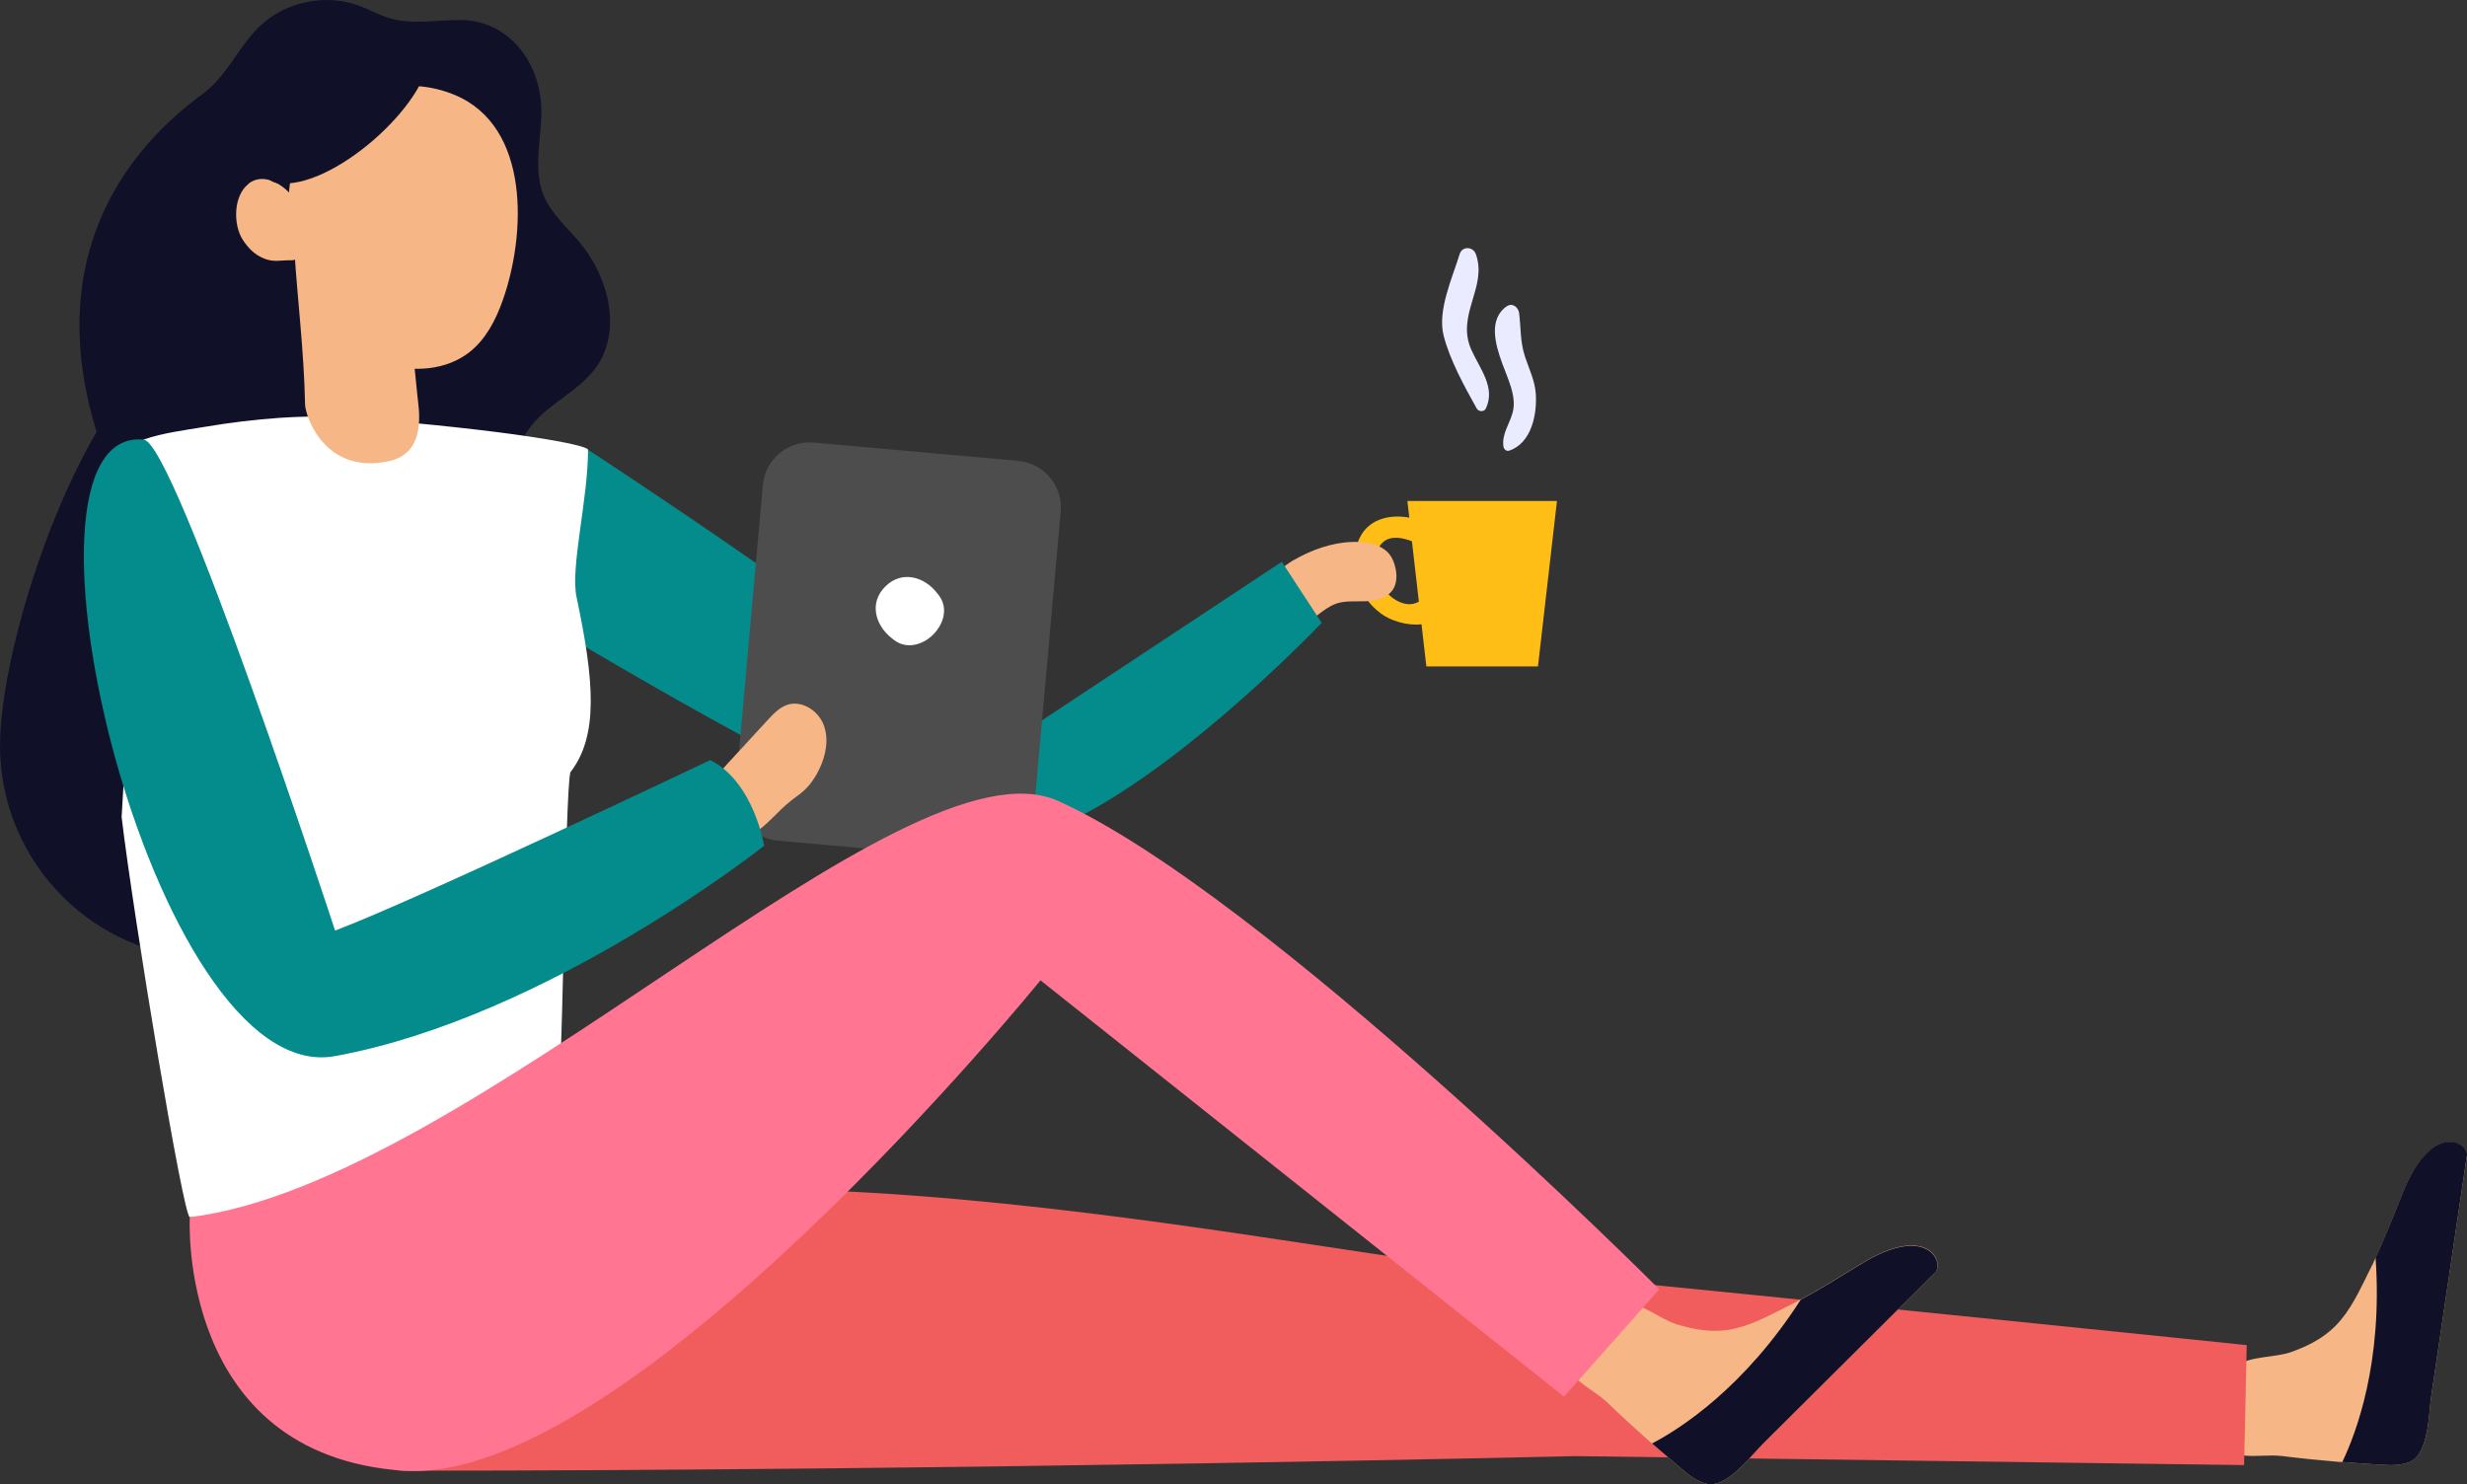
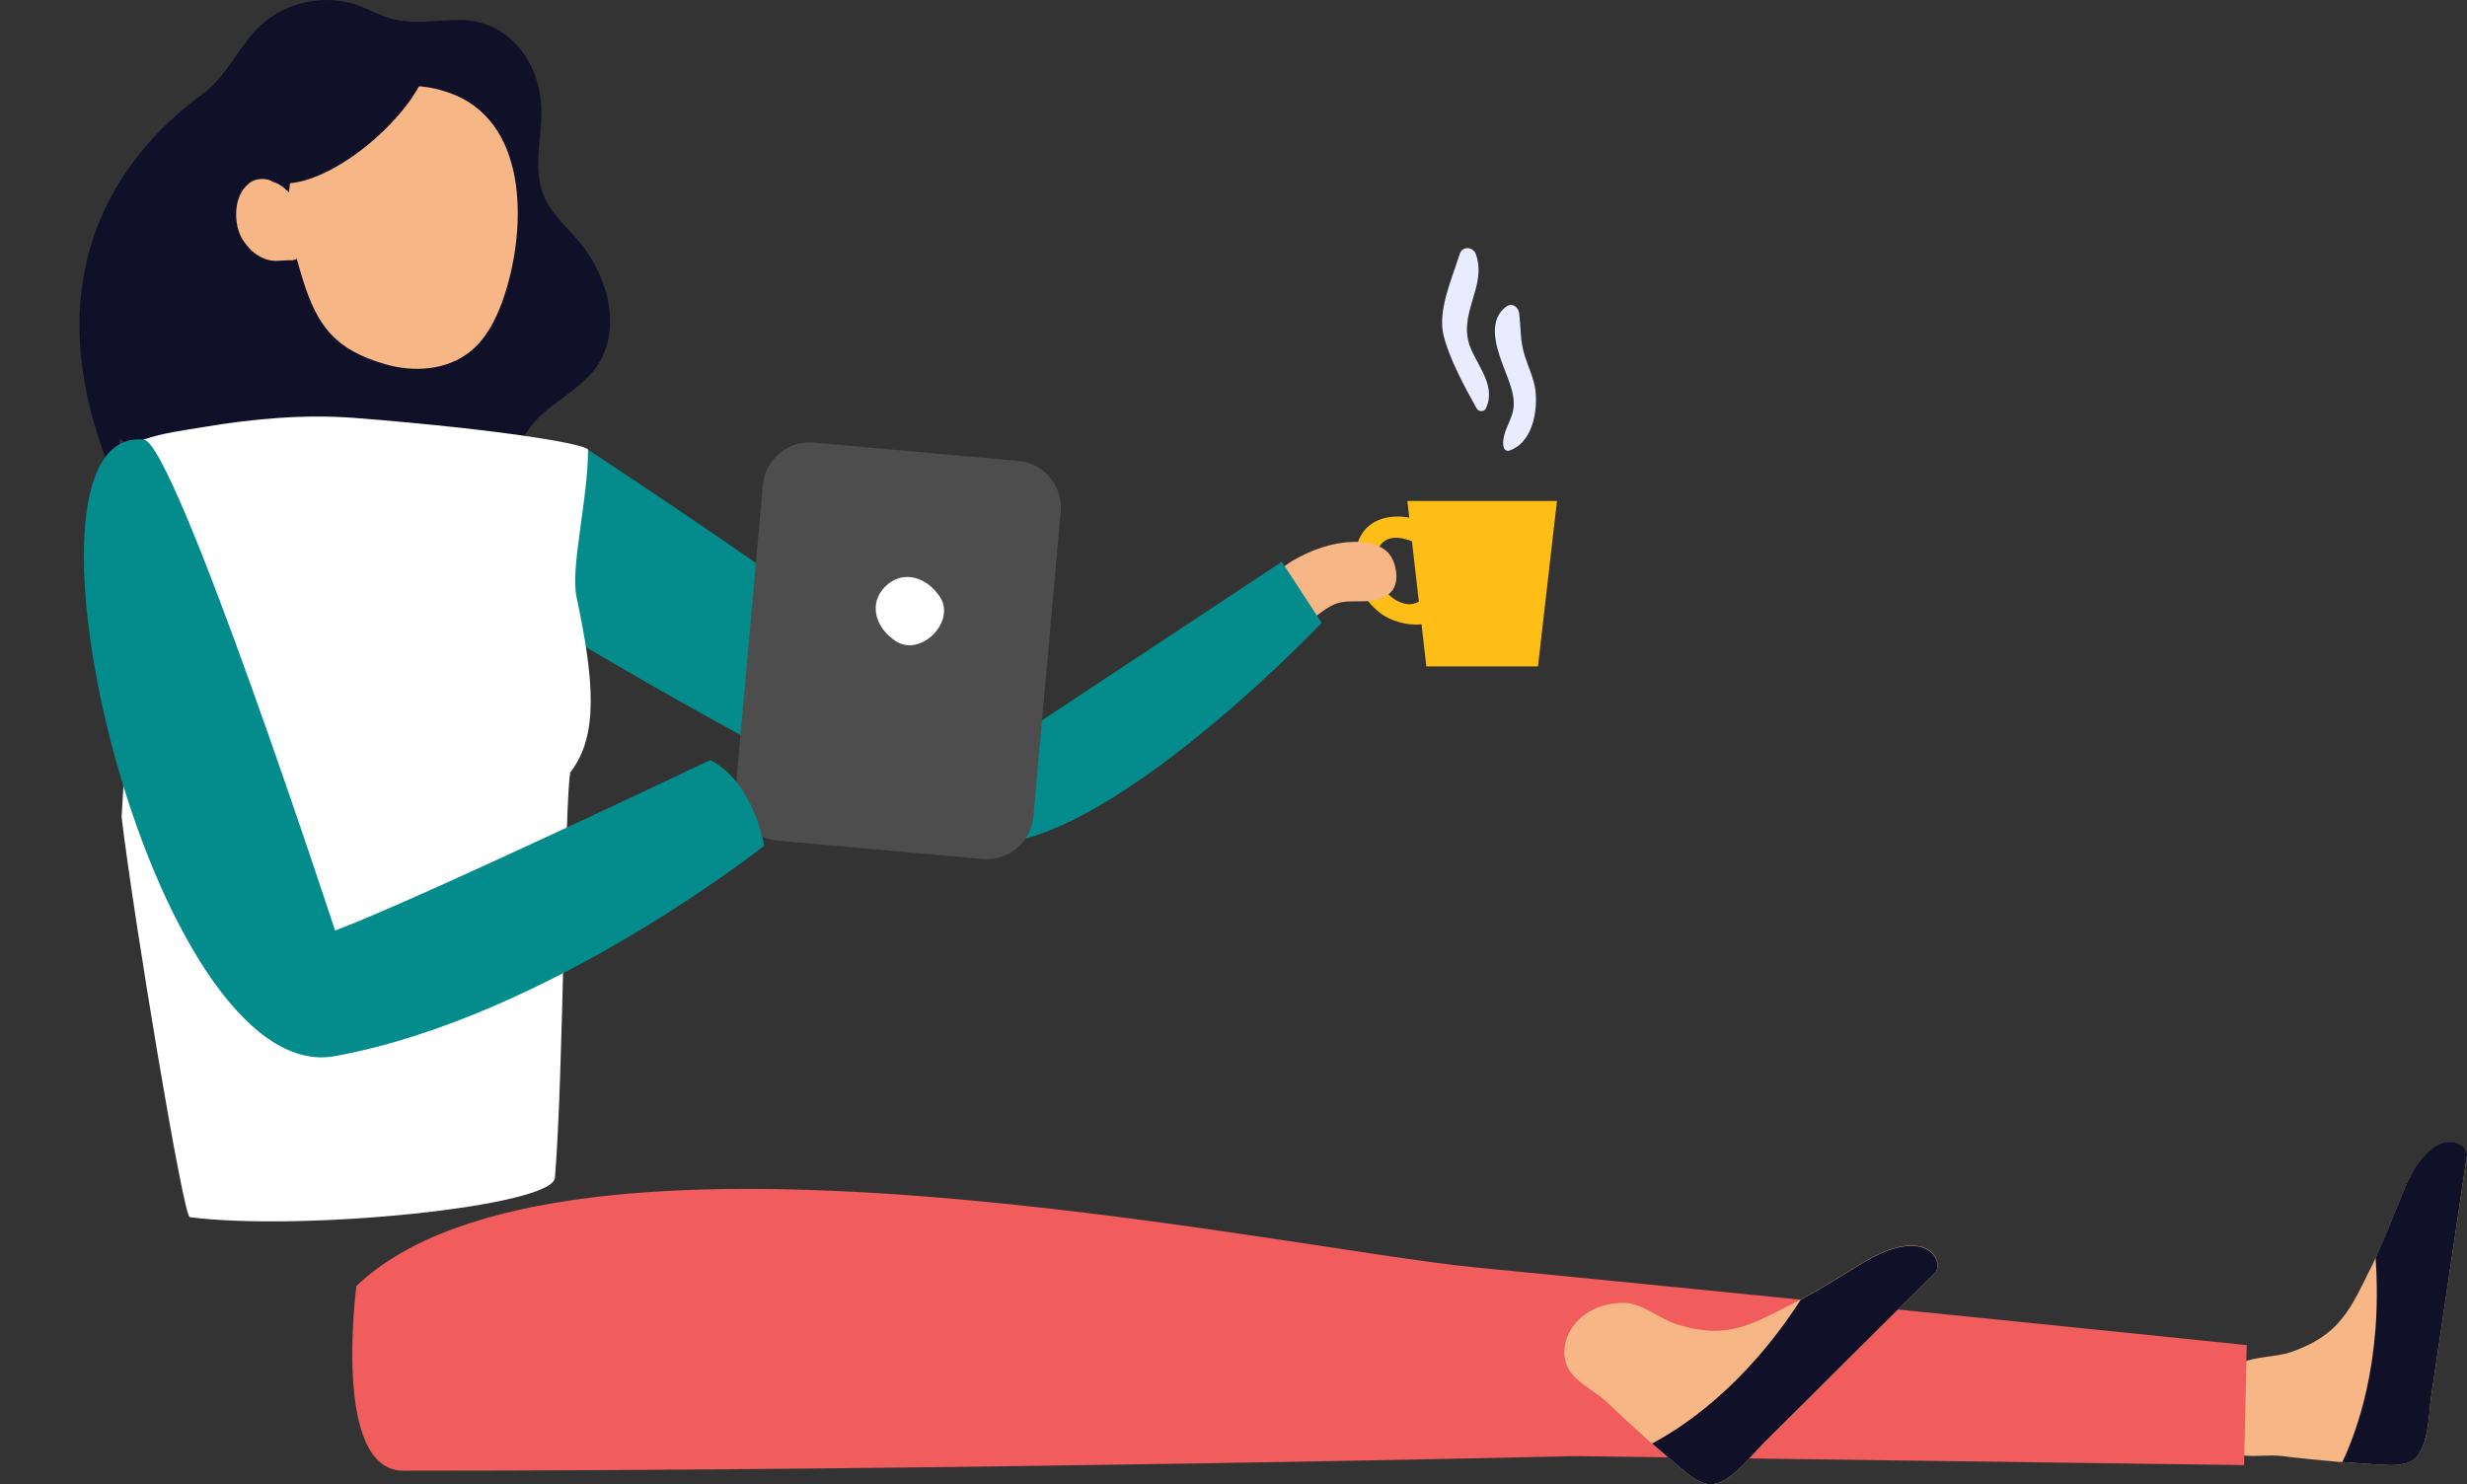
<svg xmlns="http://www.w3.org/2000/svg" id="b" viewBox="0 0 167.56 100.83">
  <rect x="0" y="0" width="167.56" height="100.83" fill="#333333" stroke="none" />
  <defs>
    <style>.d{fill:#f15c5c;}.e{fill:#fff;}.f{fill:#101028;}.g{fill:#4d4d4d;}.h{fill:#048b8b;}.i{fill:#ff7592;}.j{fill:#f6b686;}.k{fill:#febe15;}.l{fill:#eaebff;}</style>
  </defs>
  <g id="c">
-     <path class="f" d="m29,50.64c0,8.01-6.49,14.5-14.5,14.5S0,58.65,0,50.64s6.99-28.5,15-28.5,14,20.49,14,28.5Z" />
    <path class="k" d="m93.74,41.64c.7.53,1.81.87,2.81.77l.33,2.86h7.58l1.29-11.24h-10.16l.13,1.13c-1.68-.3-3.24.31-3.61,2.09-.35,1.65.28,3.38,1.64,4.39Zm-.27-4.02c.35-1.13,1.16-1.26,2.2-.94.08.03.16.06.23.09l.47,4.1c-.21.11-.43.19-.72.17-.46-.03-.93-.28-1.26-.59-.73-.7-1.25-1.81-.93-2.84Z" />
    <path class="j" d="m90.67,41.04c-.87.33-1.48,1.18-2.39,1.39-.89.21-1.89-.37-2.16-1.24-.21-.7.02-1.48.46-2.06.44-.58,1.07-.99,1.72-1.32,1.26-.65,2.67-1.07,4.08-.99.74.04,1.53.25,1.99.83.23.29.36.65.43,1.02.08.44.07.92-.15,1.31-.36.62-1.15.83-1.86.86-.71.03-1.45-.06-2.12.19Z" />
    <path class="h" d="m39.94,30.55s20.24,13.18,27.96,20.28l19.16-12.67,2.71,4.15s-16.18,17.04-24.1,14.81c-7.92-2.24-28.64-14.81-28.64-14.81,0,0,.14-10.29,2.91-11.76Z" />
    <path class="f" d="m8,33.14C0,15.14,12.88,7.17,14.12,6.1c1.43-1.23,2.2-3.08,3.58-4.37C19.44.1,22.13-.44,24.37.38c.71.26,1.37.64,2.1.86.26.08.53.13.8.17,1.32.18,2.7-.07,4.05-.05,3.34.04,5.45,3.02,5.45,6.21,0,1.91-.57,3.92.15,5.69.51,1.25,1.57,2.16,2.44,3.19,1.99,2.37,2.92,6.04,1.1,8.54-1.26,1.73-3.54,2.54-4.67,4.35-.77,1.24-.9,2.75-1.26,4.16-.88,3.4-3.32,6.39-6.52,7.83-3.2,1.44-7.1,1.28-10.13-.51-1.14-.68-2.2-1.63-2.61-2.89-.53-1.6-.36-3.55-1.55-4.87-1.42-1.58-3.93-1.94-5.58-3.25" />
    <path class="j" d="m167.54,78.57l-2.4,16.2c-.19,1.25-.16,3.95-1.45,4.53-.59.25-1.26.24-1.91.2-.9-.06-1.79-.11-2.69-.19-.09,0-.19,0-.27-.01-1.29-.11-2.58-.24-3.87-.4-.83-.09-1.72.06-2.53-.03-.65-.05-1.26-.27-1.74-.86-.64-.79-.79-1.9-.51-2.87s.94-1.8,1.75-2.37c.94-.67,2.59-.54,3.7-.93.95-.34,1.87-.78,2.63-1.43,1.12-.94,1.78-2.27,2.43-3.58.08-.19.19-.39.28-.57.14-.26.26-.53.39-.81.62-1.32,1.19-2.77,1.81-4.32,2.03-5.17,4.65-3.42,4.39-2.55Z" />
    <path class="f" d="m167.54,78.57l-2.4,16.2c-.19,1.25-.16,3.95-1.45,4.53-.59.25-1.26.24-1.91.2-.9-.06-1.79-.11-2.69-.19.94-1.95,2.76-6.77,2.26-13.88.62-1.32,1.19-2.77,1.81-4.32,2.03-5.17,4.65-3.42,4.39-2.55Z" />
    <path class="d" d="m24.21,87.35s-1.69,12.55,3.18,12.55c37.9,0,79.6-.99,79.6-.99l45.43.61.18-8.15s-27.35-2.83-52.4-5.28c-13.51-1.32-62.05-12.04-75.99,1.26Z" />
    <path class="j" d="m131.39,86.48l-11.61,11.55c-.9.89-2.49,3.07-3.87,2.76-.63-.15-1.15-.56-1.65-.98-.69-.59-1.37-1.16-2.05-1.76-.07-.05-.15-.11-.21-.17-.97-.86-1.93-1.74-2.86-2.64-.61-.57-1.41-.98-2.01-1.54-.49-.43-.84-.97-.88-1.73-.04-1.02.5-1.99,1.3-2.61.8-.62,1.82-.88,2.82-.86,1.16.02,2.4,1.11,3.52,1.46.97.29,1.96.49,2.97.43,1.46-.09,2.78-.76,4.09-1.42.18-.1.38-.2.57-.29.27-.13.53-.27.8-.42,1.29-.68,2.61-1.51,4.03-2.38,4.72-2.93,5.78.03,5.05.58Z" />
    <path class="f" d="m131.39,86.48l-11.61,11.55c-.9.89-2.49,3.07-3.87,2.76-.63-.15-1.15-.56-1.65-.98-.69-.59-1.37-1.16-2.05-1.76,1.92-1,6.25-3.78,10.1-9.77,1.29-.68,2.61-1.51,4.03-2.38,4.72-2.93,5.78.03,5.05.58Z" />
    <path class="e" d="m9.75,29.86c1.32-.46,2.81-.64,4.19-.87,3.35-.56,6.78-.86,10.17-.6,10.74.85,15.83,1.84,15.83,2.16,0,3.39-1.21,7.98-.78,10.01,1.21,5.71,1.5,9.42-.42,11.9-.38,1.59-.47,20.71-1.05,27.55-.17,1.95-17.16,3.65-24.8,2.67-.45-.06-3.82-20.36-4.63-27.18" />
-     <path class="j" d="m21.1,12.27c1.22-.01,2.36.66,3.19,1.56.82.9,1.38,2.01,1.92,3.1.52,1.04,1.11,2.07,1.34,3.22.21,1.08.47,3.31.8,6.73.09.89.69,3.89-1.95,4.45-4.36.93-5.67-3.09-5.68-3.86-.14-7.26-1.89-15.18.38-15.21Z" />
    <path class="j" d="m21.57,8.52c2.38-2.52,6.11-3.41,9.32-2.07,5.15,2.15,4.84,9.5,3.25,13.97-.47,1.32-1.14,2.62-2.24,3.49-1.58,1.25-3.81,1.39-5.74.83-3.44-1-4.61-2.62-5.6-5.77-1.09-3.5-1.78-7.5,1.01-10.45Z" />
    <path class="j" d="m16.86,12.49c.96-.76,2.14-.09,2.86.67.09.09.18.21.27.33.21.18.41.4.59.68.44.7.89,2.25.3,2.96-.18.22-.44.37-.71.44-.11.07-.23.11-.37.11-.69-.02-1.19.16-1.87-.12-.65-.27-1.09-.72-1.46-1.3-.64-1.03-.62-2.96.4-3.76Z" />
    <path class="f" d="m18.3,10.41c1.38-.6,2.39-1.16,3.38-2.34,1.08-1.29,1.35-2.77,1.86-4.3.55-1.66,5.63-1.96,5.62-.12-.02,3.36-6.58,9.28-10.31,8.79-.92-.12-1.67-1.54-.55-2.03Z" />
    <path class="g" d="m50.61,34.06h20.79c1.75,0,3.18,1.42,3.18,3.18v13.95c0,1.75-1.42,3.18-3.18,3.18h-20.79c-1.75,0-3.18-1.42-3.18-3.18v-13.95c0-1.75,1.42-3.18,3.18-3.18Z" transform="translate(11.53 101.03) rotate(-84.89)" />
-     <path class="i" d="m12.89,82.68s-.9,16.14,14.49,17.22,43.29-33.31,43.29-33.31l35.56,28.28,6.47-7.29s-26.74-26.81-40.82-33.17c-10.53-4.76-39.88,25.95-59,28.27Z" />
-     <path class="j" d="m48.33,56.71c-.71-.59-.83-1.68-.52-2.55.31-.87.95-1.57,1.57-2.25.92-1,1.84-2,2.76-3,.39-.42.8-.86,1.35-1.04.98-.31,2.08.4,2.45,1.36.37.96.16,2.06-.28,2.99-.25.53-.58,1.03-1,1.43-.31.3-.68.53-1.01.8-.82.66-1.48,1.53-2.37,2.11s-2.14.81-2.96.14Z" />
    <path class="h" d="m9.75,29.86c-10.19-.95.58,44.15,13,41.88,14.48-2.64,29.15-14.29,29.15-14.29,0,0-.69-4.33-3.66-5.82,0,0-20.05,9.55-25.48,11.58,0,0-10.86-33.15-13-33.35" />
    <path class="l" d="m102.36,20.8c.38-.26.78.1.82.47.13,1.05.06,1.95.41,2.99.27.81.66,1.61.72,2.47.1,1.41-.29,3.37-1.8,3.88-.21.07-.38-.11-.4-.31-.1-.84.41-1.47.63-2.28.3-1.09-.35-2.33-.71-3.34-.46-1.27-.97-3,.33-3.89Z" />
    <path class="l" d="m99.14,17.26c.17-.56.91-.52,1.1,0,.81,2.24-1.36,4.12-.31,6.49.58,1.3,1.67,2.57.99,4-.12.25-.5.22-.62,0-.83-1.49-1.83-3.3-2.25-4.96-.43-1.71.6-3.92,1.09-5.53Z" />
    <path class="e" d="m60.13,39.84c1.12-1.12,2.66-.67,3.52.45.04.05.07.09.11.14,1.33,1.73-1.31,4.37-3.04,3.04-.05-.04-.09-.07-.14-.11-1.12-.87-1.58-2.4-.45-3.52Z" />
  </g>
</svg>